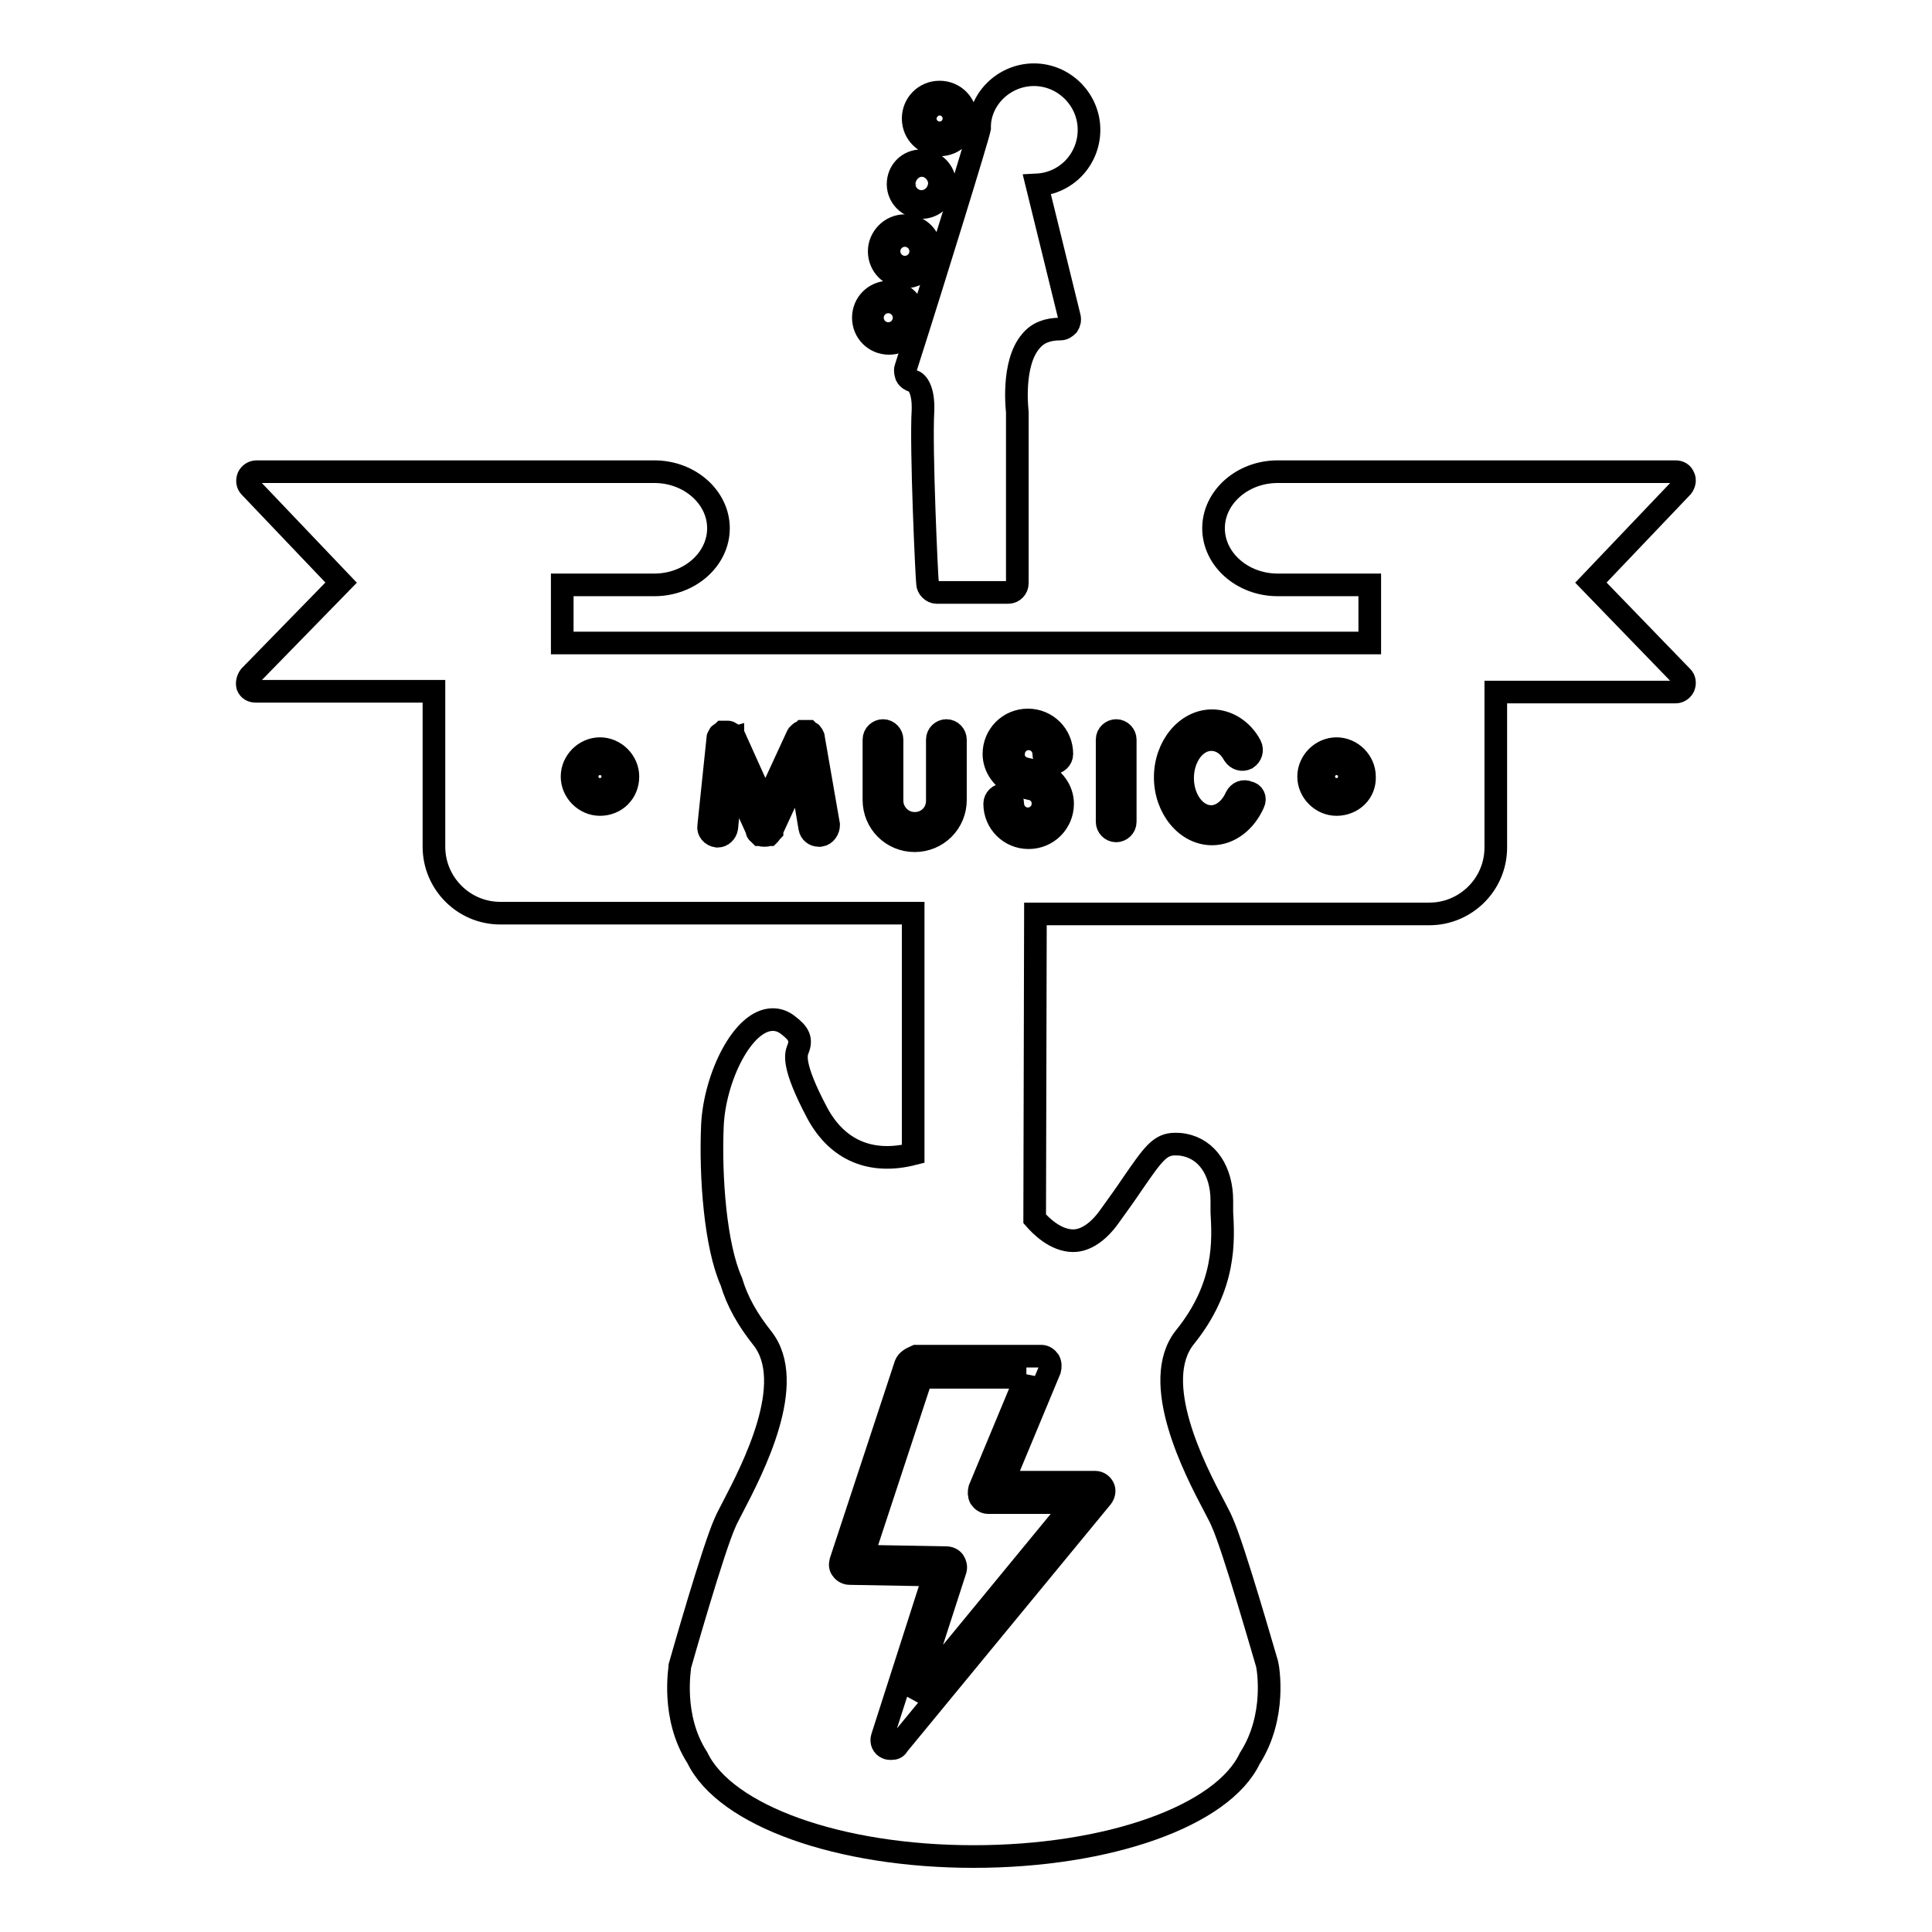
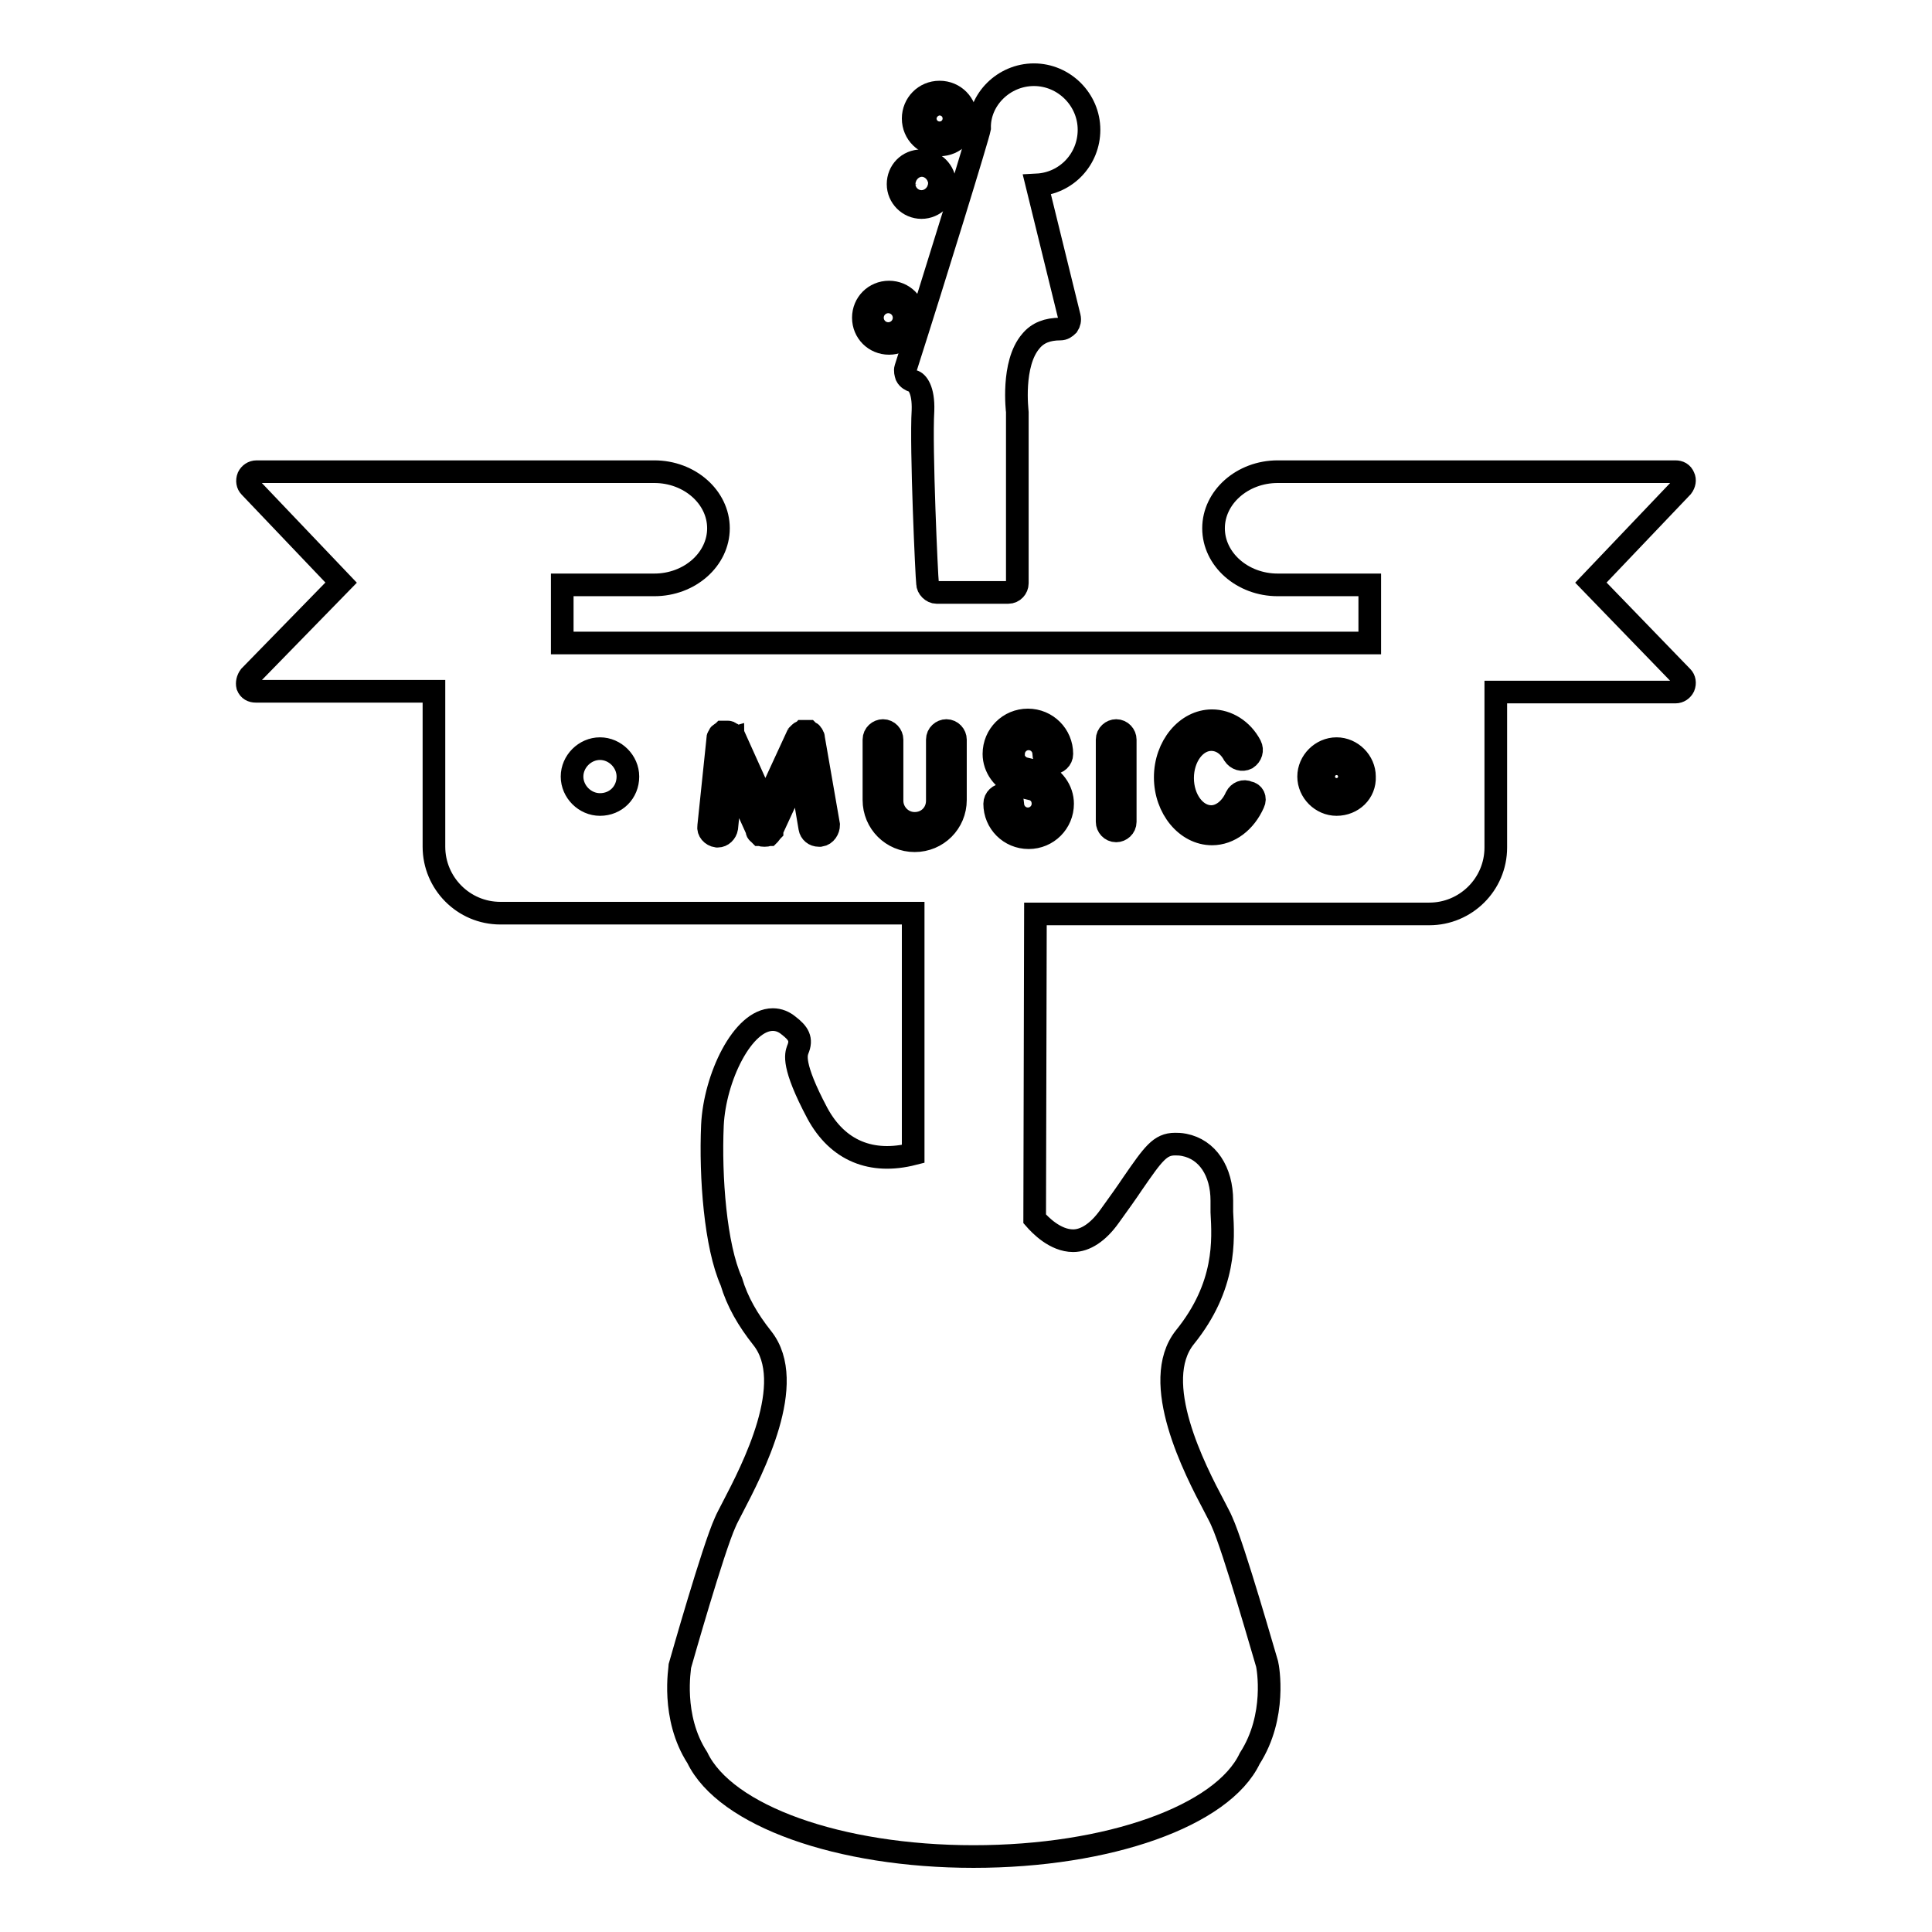
<svg xmlns="http://www.w3.org/2000/svg" version="1.1" x="0px" y="0px" viewBox="0 0 256 256" enable-background="new 0 0 256 256" xml:space="preserve">
  <g>
    <g>
      <g>
        <g>
          <path stroke-width="3" fill-opacity="0" stroke="#000000" d="M114.4,42.1c0,1.9,1.5,3.4,3.4,3.4c1.9,0,3.4-1.5,3.4-3.4c0-1.9-1.5-3.4-3.4-3.4C115.9,38.7,114.4,40.2,114.4,42.1z M117.7,41.2c0.5,0,0.9,0.4,0.9,0.9c0,0.5-0.4,0.9-0.9,0.9c-0.5,0-0.9-0.4-0.9-0.9C116.8,41.6,117.2,41.2,117.7,41.2z" />
-           <path stroke-width="3" fill-opacity="0" stroke="#000000" d="M116.5,33.3c0,1.9,1.5,3.4,3.4,3.4c1.9,0,3.4-1.5,3.4-3.4c0-1.9-1.5-3.4-3.4-3.4C118,29.9,116.5,31.5,116.5,33.3z M119.9,32.4c0.5,0,0.9,0.4,0.9,0.9c0,0.5-0.4,0.9-0.9,0.9c-0.5,0-0.9-0.4-0.9-0.9S119.4,32.4,119.9,32.4z" />
          <path stroke-width="3" fill-opacity="0" stroke="#000000" d="M119,24.4c0,1.7,1.4,3.1,3.1,3.1c1.7,0,3.1-1.4,3.1-3.1c0-1.7-1.4-3.1-3.1-3.1C120.3,21.3,119,22.7,119,24.4z M122.1,23.7c0.4,0,0.7,0.3,0.7,0.7c0,0.7-1.3,0.7-1.3,0C121.4,24,121.7,23.7,122.1,23.7z" />
          <path stroke-width="3" fill-opacity="0" stroke="#000000" d="M124.5,12.2c-2,0-3.5,1.6-3.5,3.5c0,2,1.6,3.5,3.5,3.5c2,0,3.5-1.6,3.5-3.5C128,13.8,126.5,12.2,124.5,12.2z M124.5,16.8c-0.6,0-1.1-0.5-1.1-1.1c0-0.6,0.5-1.1,1.1-1.1s1.1,0.5,1.1,1.1C125.6,16.4,125.1,16.8,124.5,16.8z" />
          <g>
            <path stroke-width="3" fill-opacity="0" stroke="#000000" d="M121,50.5c0.5,0.1,1.4,1.1,1.3,3.9c-0.3,4.9,0.5,22.2,0.6,22.9c0,0.6,0.6,1.2,1.2,1.2h9.5c0.7,0,1.2-0.6,1.2-1.2V54.6c0-0.1-0.8-6.4,1.8-9.4c0.9-1.1,2.2-1.6,3.9-1.6c0.4,0,0.7-0.2,1-0.5c0.2-0.3,0.3-0.7,0.2-1.1l-4.3-17.5c3.9-0.2,6.9-3.4,6.9-7.3c0-4-3.3-7.3-7.3-7.3c-4,0-7.3,3.3-7.2,7.1c-0.2,1.1-5.9,19.6-9.8,31.8c-0.1,0.3,0,0.7,0.1,1C120.3,50.2,120.7,50.4,121,50.5z" />
-             <path stroke-width="3" fill-opacity="0" stroke="#000000" d="M78.2 102.9a1.3 1.3 0 1 0 2.6 0a1.3 1.3 0 1 0 -2.6 0z" />
            <path stroke-width="3" fill-opacity="0" stroke="#000000" d="M210.8,77.2l12.1-12.7c0.3-0.4,0.4-0.9,0.2-1.3c-0.2-0.5-0.6-0.7-1.1-0.7h-52.7c-4.7,0-8.5,3.4-8.5,7.5c0,4.1,3.8,7.5,8.5,7.5h12.2v7.7h-107v-7.7h12.2c4.7,0,8.5-3.4,8.5-7.5c0-4.1-3.8-7.5-8.5-7.5H34c-0.5,0-0.9,0.3-1.1,0.7c-0.2,0.5-0.1,1,0.2,1.3l12.1,12.7L33.1,89.6c-0.3,0.4-0.4,0.9-0.3,1.3c0.2,0.5,0.6,0.7,1.1,0.7h23.6v20.6c0,4.8,3.9,8.8,8.8,8.8H121l0,31.9c-5.5,1.4-10-0.4-12.7-5.4c-3.4-6.4-2.8-7.8-2.6-8.4c0.6-1.4,0.1-2.2-1.2-3.2c-0.6-0.5-1.3-0.8-2.1-0.8c-4,0-7.7,7.7-8,14c-0.3,6.9,0.4,16,2.5,20.7c0.8,2.7,2.2,5.1,4.1,7.5c4.7,5.9-1.3,17.4-3.9,22.4c-0.4,0.8-0.8,1.5-1,2c-1.6,3.5-5.8,18.3-6,19c0,0.3-1.2,6.8,2.3,12.2c3.7,7.7,18.8,13.1,36.6,13.1c17.9,0,33-5.4,36.6-13c3.6-5.6,2.4-12.1,2.3-12.5c-0.2-0.6-4.4-15.4-6-18.9c-0.2-0.5-0.6-1.2-1-2c-2.6-4.9-8.6-16.5-3.9-22.4c5.5-6.8,5.1-12.9,4.9-16.6c0-0.6,0-1.1,0-1.5c0-3.9-1.9-6.8-5-7.4c-0.5-0.1-0.9-0.1-1.2-0.1c-2,0-2.9,1.3-5.6,5.2c-0.8,1.2-1.8,2.6-3.1,4.4c-1.5,2.1-3.2,3.2-4.8,3.2c-2.4,0-4.4-2.1-5.1-2.9l0.1-40.4h52.2c4.8,0,8.8-3.9,8.8-8.8V91.7H222c0.5,0,0.9-0.3,1.1-0.7c0.2-0.5,0.1-1-0.2-1.3L210.8,77.2z M79.5,106.6c-2,0-3.7-1.7-3.7-3.7c0-2,1.7-3.7,3.7-3.7c2,0,3.7,1.7,3.7,3.7C83.2,105,81.6,106.6,79.5,106.6z M108.7,110.7c-0.1,0-0.1,0-0.2,0c-0.6,0-1.1-0.4-1.2-1L106,102l-3.7,8c0,0,0,0,0,0.1c-0.1,0.1-0.2,0.3-0.3,0.4c0,0-0.1,0.1-0.1,0.1c0,0,0,0-0.1,0c-0.2,0.1-0.3,0.1-0.5,0.1c-0.2,0-0.3,0-0.5-0.1c0,0,0,0-0.1,0c0,0-0.1-0.1-0.1-0.1c-0.1-0.1-0.3-0.2-0.3-0.4c0,0,0,0,0-0.1l-3.3-7.3l-0.7,7c-0.1,0.6-0.6,1.1-1.2,1.1c0,0-0.1,0-0.1,0c-0.7-0.1-1.2-0.7-1.1-1.3l1.2-11.5c0,0,0-0.1,0-0.1c0-0.1,0-0.2,0.1-0.3c0-0.1,0.1-0.1,0.1-0.2c0-0.1,0.1-0.1,0.2-0.2c0,0,0.1-0.1,0.2-0.1c0,0,0.1-0.1,0.1-0.1c0,0,0,0,0.1,0c0.1,0,0.1,0,0.2,0c0.1,0,0.2,0,0.2,0c0,0,0,0,0.1,0c0,0,0.1,0,0.1,0c0.1,0,0.1,0,0.2,0.1c0.1,0,0.1,0.1,0.2,0.1c0.1,0,0.1,0.1,0.2,0.1c0,0.1,0.1,0.1,0.1,0.2c0,0,0.1,0.1,0.1,0.1l4.1,9.1l4.2-9.1c0,0,0,0,0.1-0.1c0-0.1,0.1-0.1,0.1-0.2c0,0,0.1-0.1,0.2-0.2c0,0,0.1-0.1,0.2-0.1c0.1,0,0.2-0.1,0.2-0.1c0,0,0,0,0.1,0c0,0,0.1,0,0.1,0c0.1,0,0.2,0,0.2,0c0.1,0,0.2,0,0.2,0c0,0,0.1,0,0.1,0c0,0,0,0,0.1,0.1c0.1,0,0.1,0.1,0.2,0.1c0.1,0,0.1,0.1,0.2,0.2c0,0,0.1,0.1,0.1,0.2c0,0.1,0.1,0.1,0.1,0.2c0,0,0,0,0,0.1l2,11.5C109.8,109.9,109.4,110.6,108.7,110.7z M126.6,106c0,3-2.4,5.4-5.4,5.4c-3,0-5.4-2.4-5.4-5.4V98c0-0.7,0.6-1.2,1.2-1.2c0.7,0,1.2,0.6,1.2,1.2v8.1c0,1.6,1.3,3,3,3s3-1.3,3-3V98c0-0.7,0.6-1.2,1.2-1.2c0.7,0,1.2,0.6,1.2,1.2L126.6,106L126.6,106z M135.6,101.8l2.1,0.5c1.9,0.7,3.1,2.4,3.1,4.2c0,2.5-2,4.5-4.5,4.5c-2.5,0-4.5-2-4.5-4.5c0-0.7,0.6-1.2,1.2-1.2s1.2,0.6,1.2,1.2c0,1.1,0.9,2,2,2c1.1,0,2-0.9,2-2c0-0.9-0.5-1.6-1.3-1.9l-2.1-0.5c-1.9-0.7-3.1-2.4-3.1-4.2c0-2.5,2-4.5,4.5-4.5c2.5,0,4.5,2,4.5,4.5c0,0.7-0.6,1.2-1.2,1.2c-0.7,0-1.2-0.6-1.2-1.2c0-1.1-0.9-2-2-2c-1.1,0-2,0.9-2,2C134.2,100.7,134.8,101.5,135.6,101.8z M149.1,108.9c0,0.7-0.6,1.2-1.2,1.2c-0.7,0-1.2-0.6-1.2-1.2V98c0-0.7,0.6-1.2,1.2-1.2c0.7,0,1.2,0.6,1.2,1.2V108.9z M166.1,106.4c-1.1,2.5-3.2,4.1-5.5,4.1c-3.4,0-6.2-3.4-6.2-7.5s2.8-7.5,6.2-7.5c2,0,4,1.2,5.1,3.3c0.3,0.6,0.1,1.3-0.5,1.7c-0.6,0.3-1.3,0.1-1.7-0.5c-0.7-1.3-1.8-2-3-2c-2.1,0-3.8,2.3-3.8,5.1s1.7,5.1,3.8,5.1c1.3,0,2.6-1,3.3-2.6c0.3-0.6,1-0.9,1.6-0.6C166.1,105.1,166.4,105.8,166.1,106.4z M177.1,106.6c-2,0-3.7-1.7-3.7-3.7c0-2,1.7-3.7,3.7-3.7c2,0,3.7,1.7,3.7,3.7C180.9,105,179.2,106.6,177.1,106.6z" />
            <path stroke-width="3" fill-opacity="0" stroke="#000000" d="M175.8 102.9a1.3 1.3 0 1 0 2.6 0a1.3 1.3 0 1 0 -2.6 0z" />
          </g>
-           <path stroke-width="3" fill-opacity="0" stroke="#000000" d="M120,180.8l-8.6,26.1c-0.1,0.4-0.1,0.8,0.2,1.1c0.2,0.3,0.6,0.5,1,0.5l11.2,0.2l-6.9,21.5c-0.2,0.6,0.1,1.2,0.6,1.4c0.2,0.1,0.4,0.1,0.6,0.1c0.4,0,0.7-0.1,0.9-0.5l27-32.8c0.3-0.4,0.4-0.9,0.2-1.3c-0.2-0.4-0.6-0.7-1.1-0.7h-12.2l6.2-14.9c0.1-0.4,0.1-0.8-0.1-1.2c-0.2-0.3-0.6-0.6-1-0.6h-16.6C120.7,180,120.2,180.3,120,180.8z M136,182.4l-6.2,14.9c-0.1,0.4-0.1,0.8,0.1,1.2c0.2,0.3,0.6,0.6,1,0.6h11.5l-21.3,25.9l5.5-17c0.1-0.4,0-0.8-0.2-1.1c-0.2-0.3-0.6-0.5-1-0.5l-11.1-0.2l7.8-23.7H136L136,182.4L136,182.4z" />
        </g>
      </g>
      <g />
      <g />
      <g />
      <g />
      <g />
      <g />
      <g />
      <g />
      <g />
      <g />
      <g />
      <g />
      <g />
      <g />
      <g />
    </g>
  </g>
</svg>